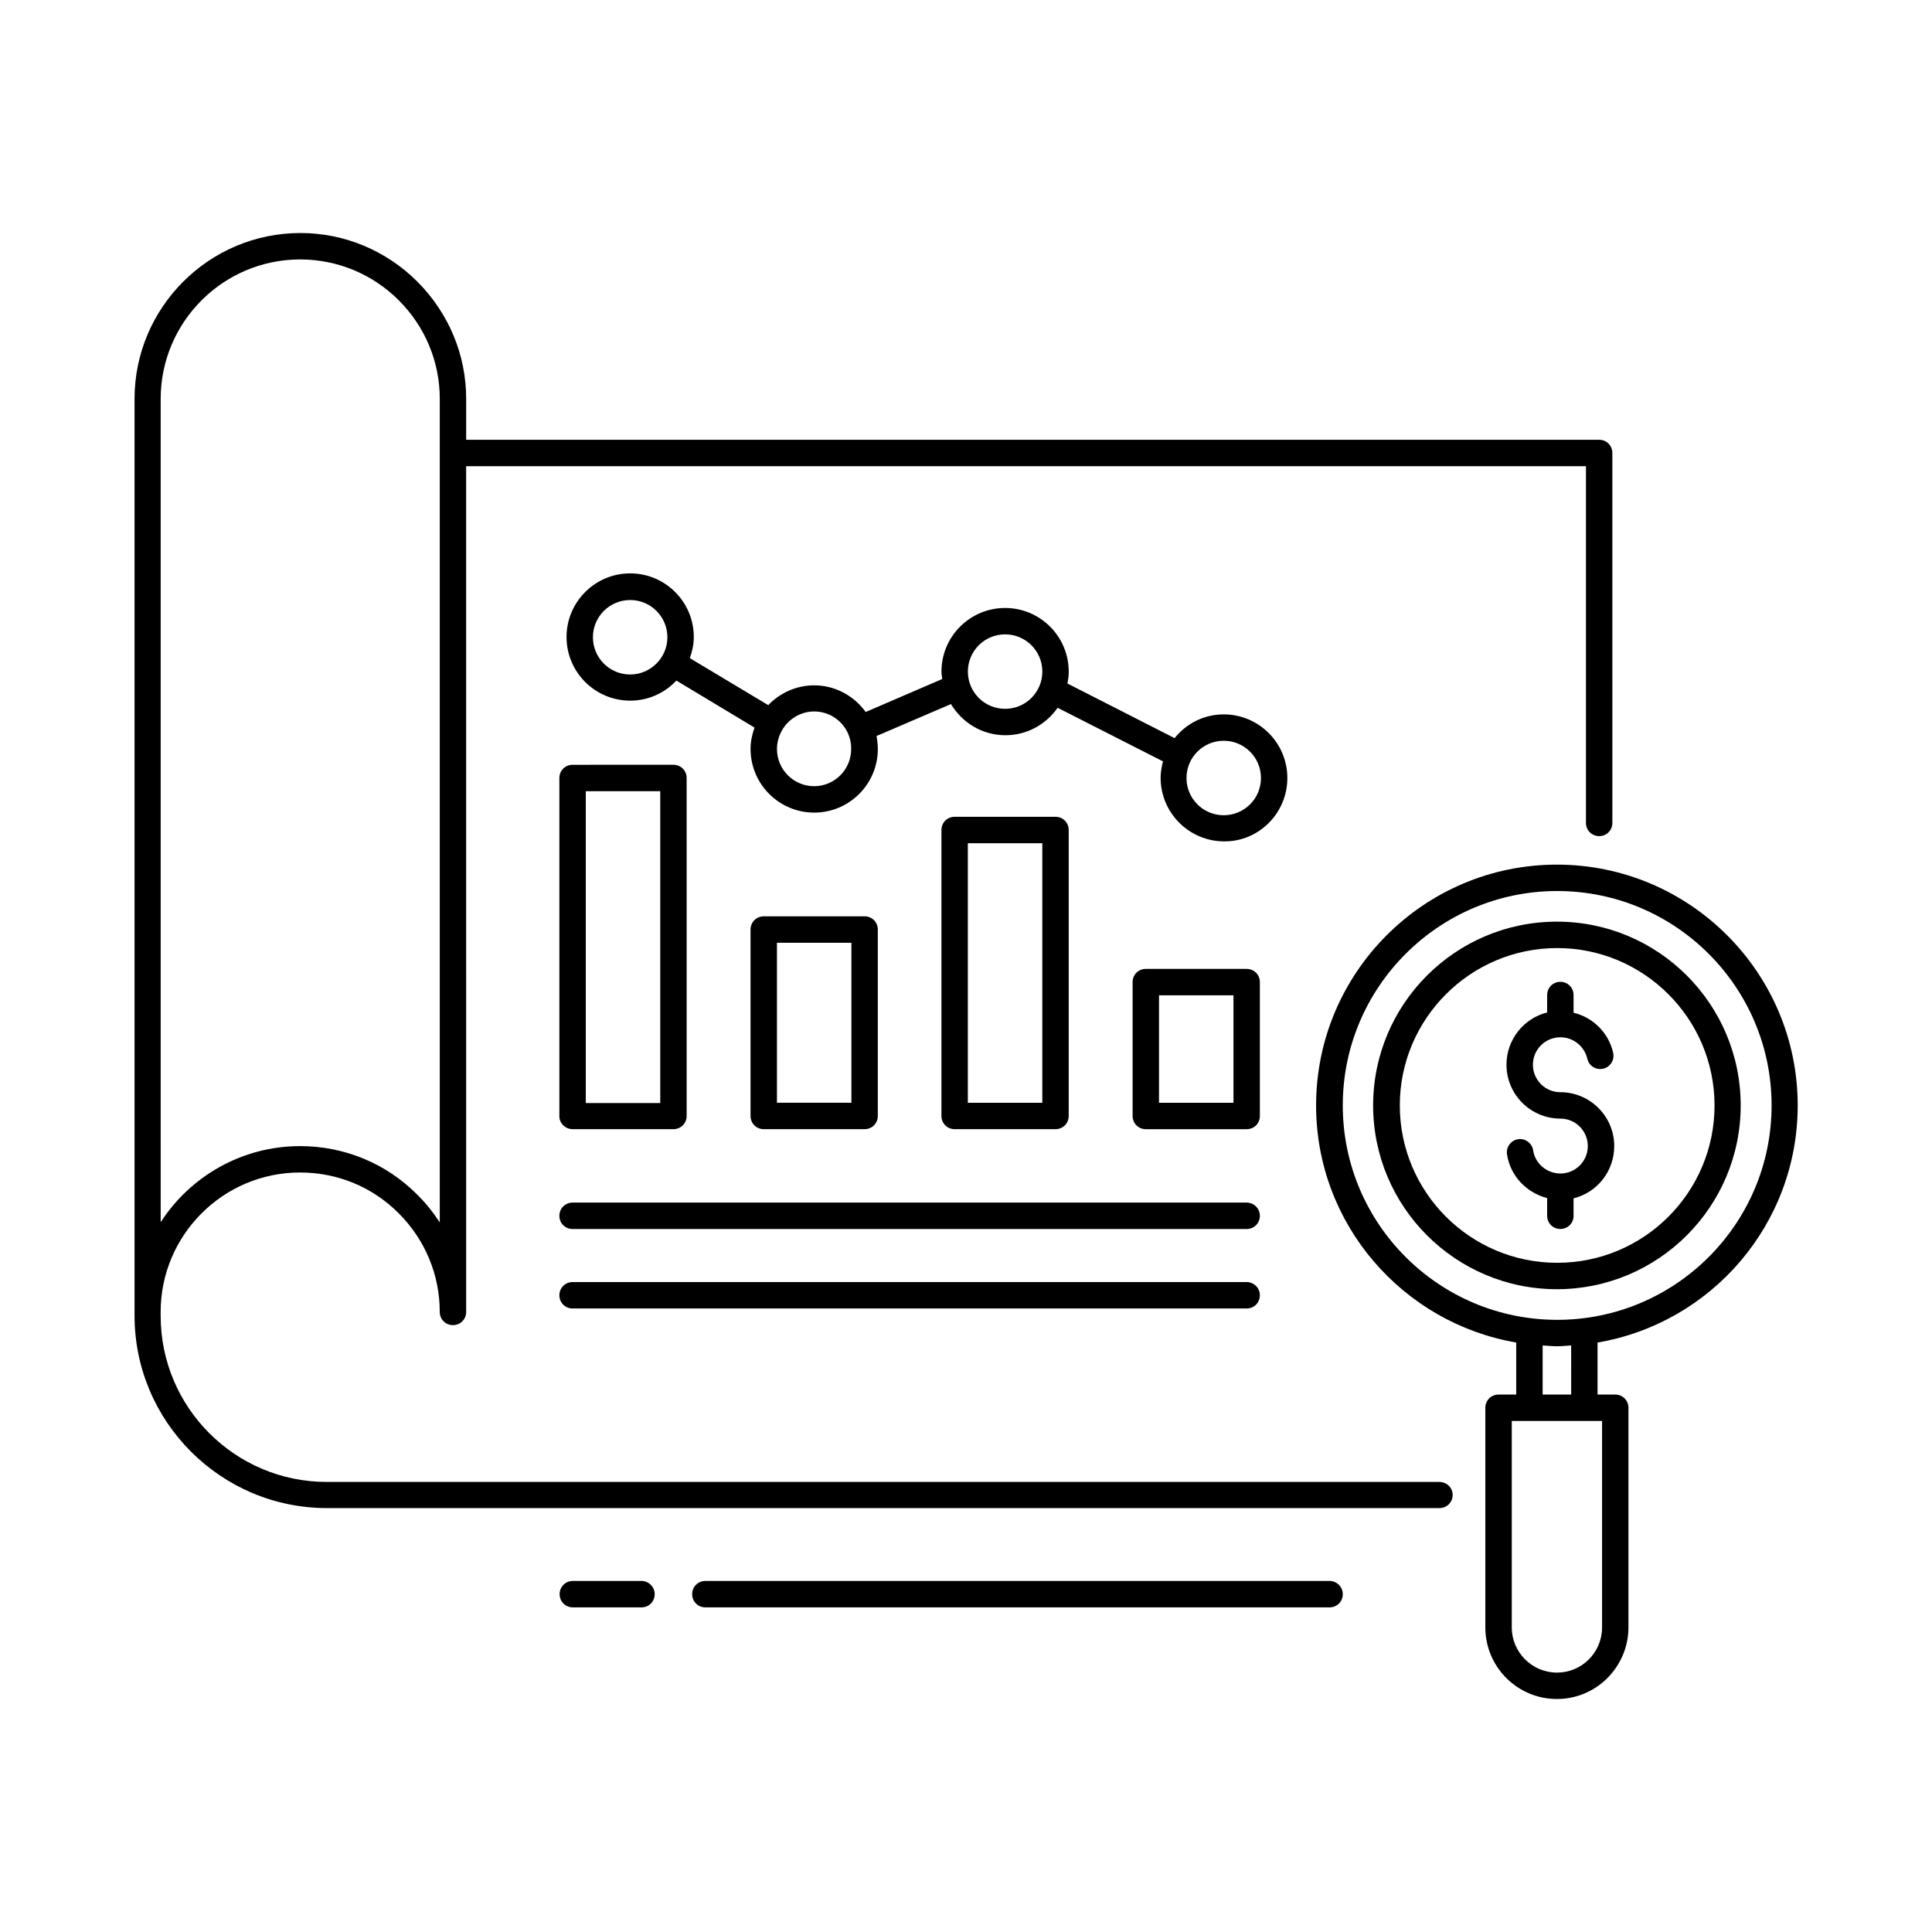
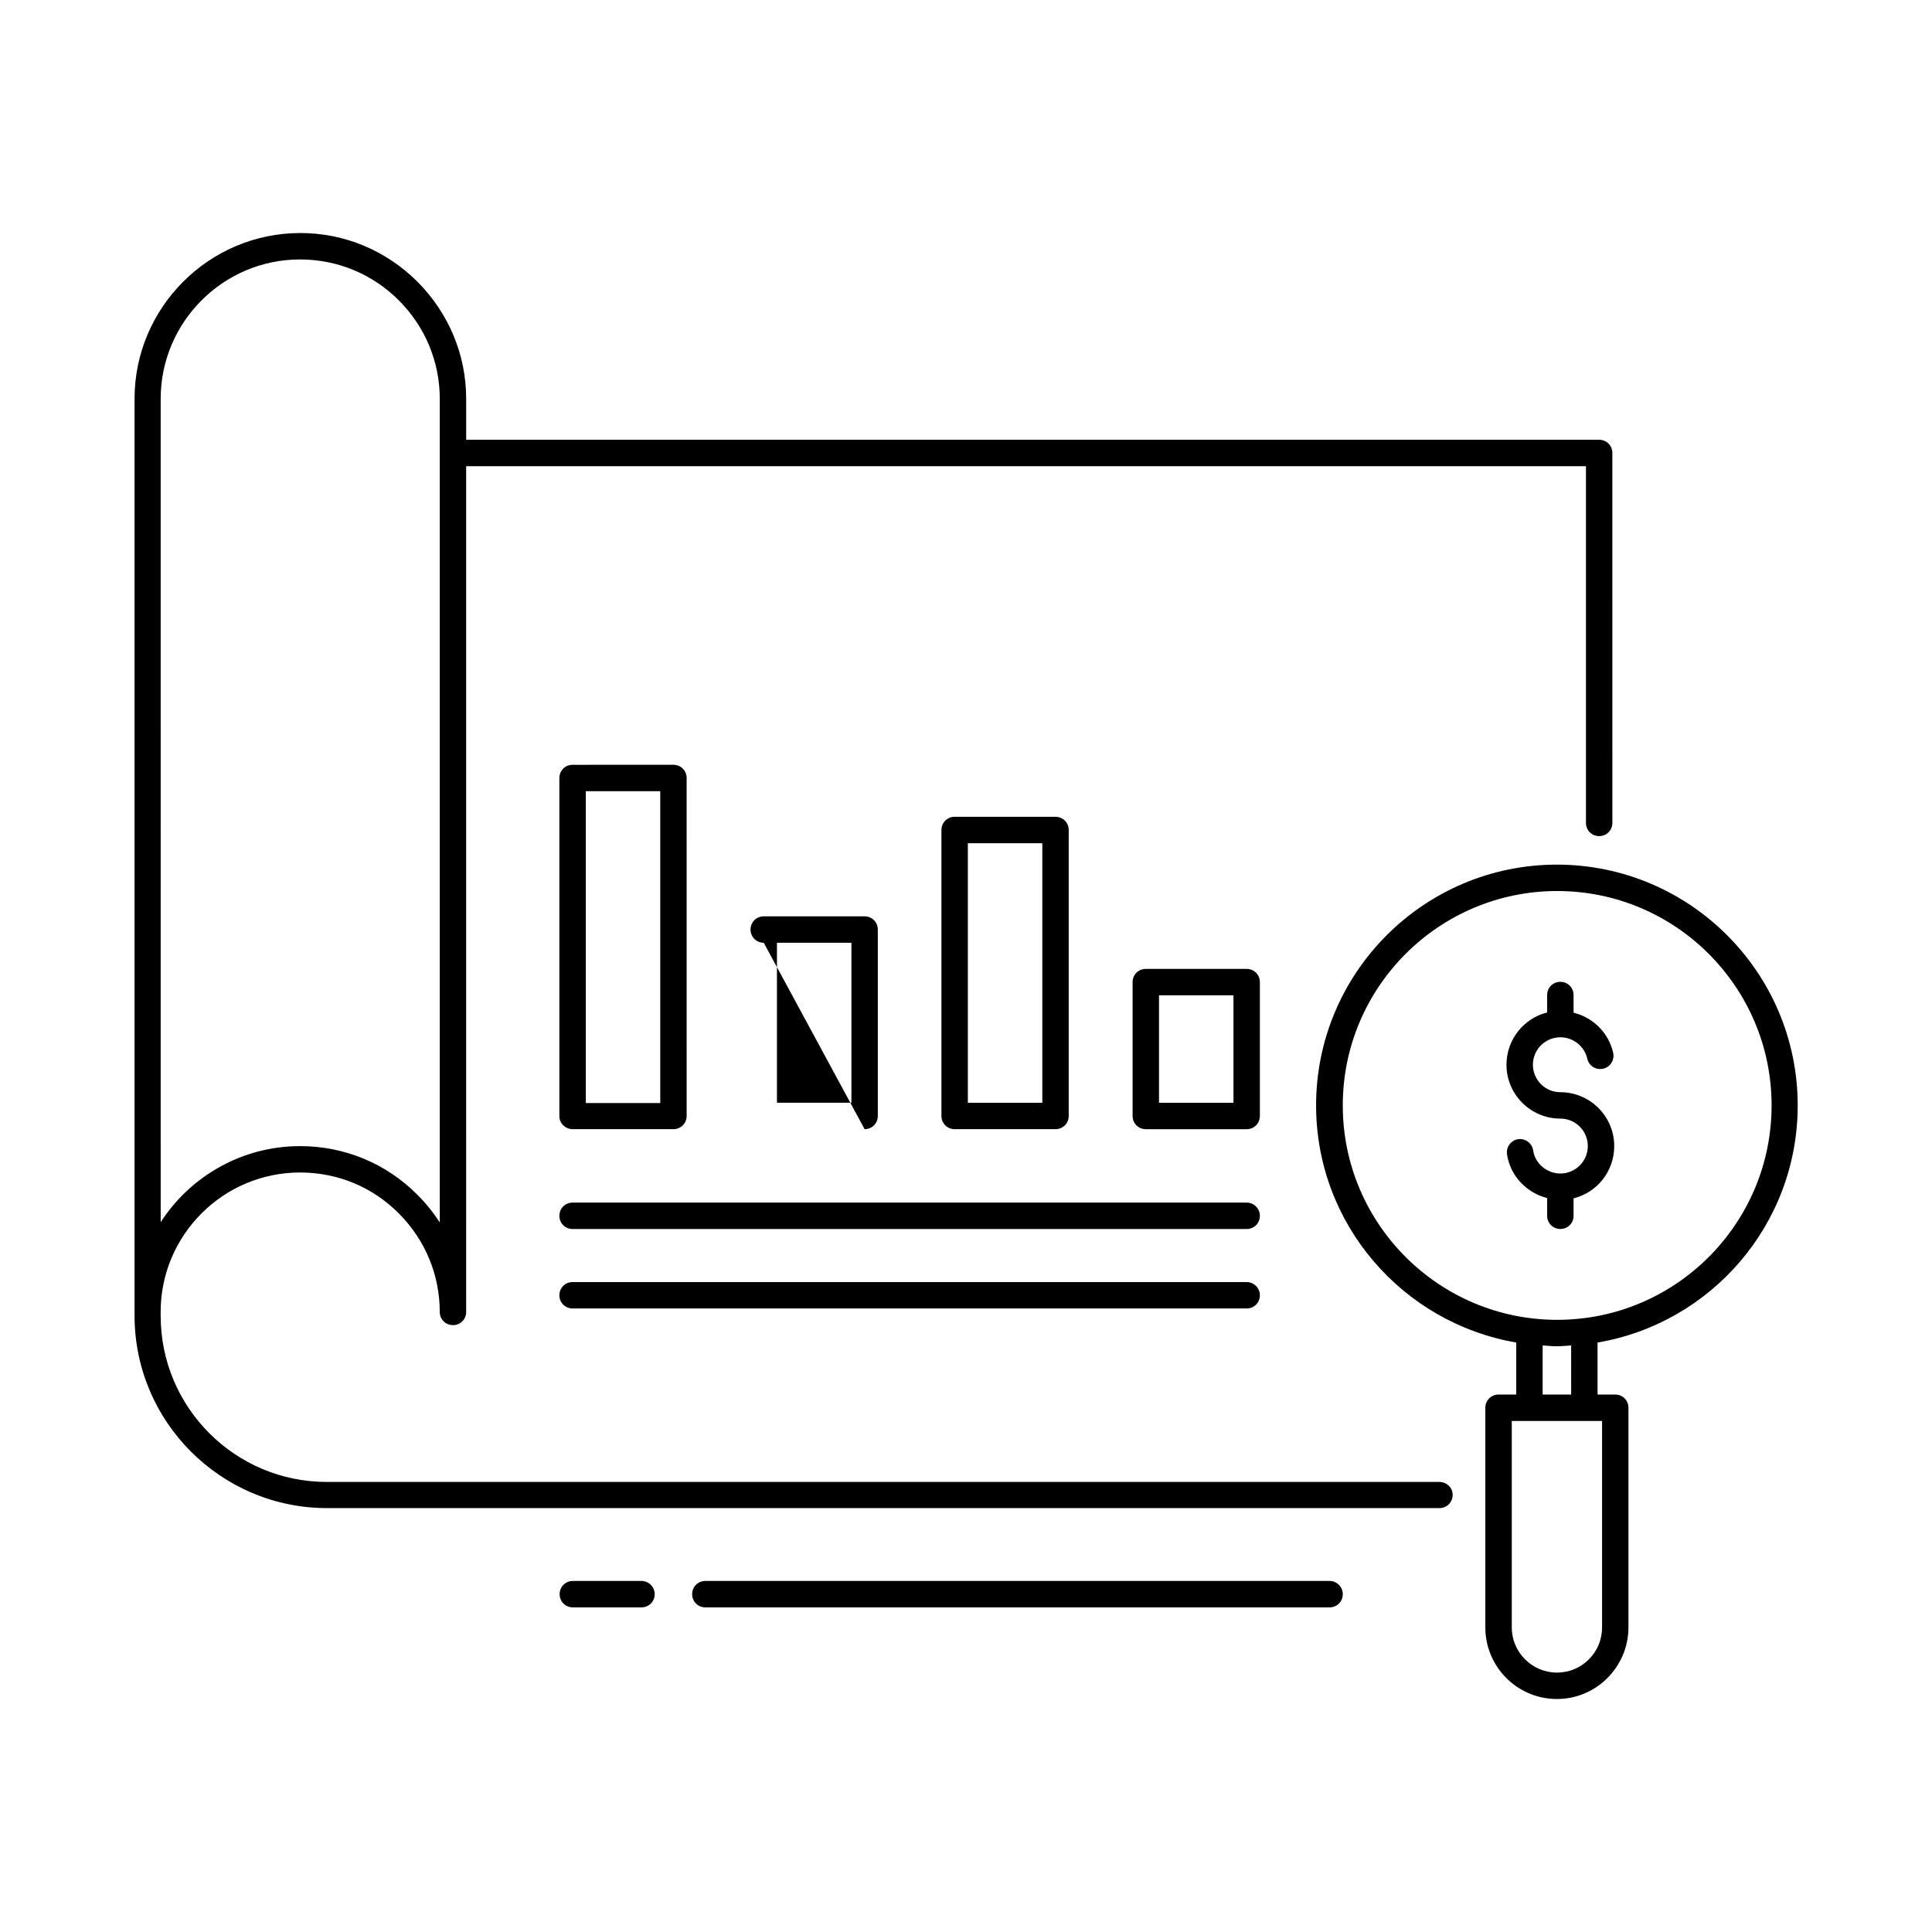
<svg xmlns="http://www.w3.org/2000/svg" fill="#000000" width="800px" height="800px" version="1.1" viewBox="144 144 512 512">
  <g>
    <path d="m561.01 466.26v-4.688c6.227-1.539 10.777-7.137 10.777-13.855 0-7.906-6.438-14.273-14.273-14.273-4.059 0-7.277-3.289-7.277-7.277 0-4.059 3.289-7.277 7.277-7.277 3.43 0 6.367 2.379 7.137 5.668 0.418 1.891 2.238 3.078 4.199 2.66 1.891-0.418 3.078-2.309 2.66-4.199-1.191-5.316-5.316-9.375-10.496-10.637l-0.004-4.688c0-1.961-1.539-3.5-3.5-3.5-1.961 0-3.5 1.539-3.5 3.5v4.617c-6.156 1.539-10.777 7.137-10.777 13.855 0 7.906 6.438 14.273 14.273 14.273 4.059 0 7.277 3.289 7.277 7.277 0 4.059-3.289 7.277-7.277 7.277-3.57 0-6.719-2.66-7.207-6.156-0.281-1.891-2.098-3.219-3.988-2.938s-3.219 2.098-2.938 3.988c0.84 5.738 5.18 10.215 10.637 11.617v4.688c0 1.961 1.539 3.5 3.5 3.5 1.961-0.004 3.5-1.543 3.5-3.434z" />
    <path d="m620.41 436.95c0-35.195-28.621-63.816-63.816-63.816-35.195 0-63.816 28.621-63.816 63.816 0 31.488 22.953 57.656 53.039 62.836v13.785h-4.688c-1.961 0-3.5 1.539-3.5 3.5v58.219c0 10.426 8.469 18.961 18.961 18.961 4.969 0 9.586-1.891 13.156-5.316 3.707-3.637 5.809-8.469 5.809-13.645v-58.219c0-1.961-1.539-3.5-3.5-3.5h-4.688v-13.785c30.094-5.109 53.043-31.277 53.043-62.836zm-120.56 0c0-31.348 25.469-56.82 56.82-56.82 31.348 0 56.82 25.469 56.82 56.82 0 31.348-25.469 56.82-56.82 56.82-31.352-0.004-56.82-25.473-56.82-56.82zm68.715 138.34c0 3.289-1.328 6.367-3.637 8.605-2.238 2.168-5.18 3.359-8.328 3.359-6.578 0-11.965-5.387-11.965-11.965v-54.719h23.93zm-8.188-61.715h-7.559v-13.016c1.258 0.07 2.519 0.211 3.777 0.211 1.258 0 2.519-0.141 3.777-0.211z" />
-     <path d="m605.3 436.95c0-26.871-21.832-48.703-48.703-48.703s-48.703 21.832-48.703 48.703c0 26.871 21.832 48.703 48.703 48.703 26.871-0.004 48.703-21.836 48.703-48.703zm-90.336 0c0-22.953 18.684-41.703 41.703-41.703 22.953 0 41.703 18.684 41.703 41.703 0 23.02-18.684 41.703-41.703 41.703s-41.703-18.684-41.703-41.703z" />
    <path d="m525.39 536.73h-294.8c-24.281 0-44.012-19.734-44.012-44.012l-0.004-1.051c0-20.363 16.582-36.945 36.945-36.945 9.938 0 19.242 3.848 26.172 10.848 6.996 6.996 10.848 16.305 10.848 26.102 0 1.961 1.539 3.5 3.5 3.5 1.961 0 3.5-1.539 3.5-3.5l-0.004-224.13h296.76v94.535c0 1.961 1.539 3.5 3.5 3.5s3.5-1.539 3.5-3.5l-0.004-98.035c0-1.961-1.539-3.5-3.5-3.5l-300.25 0.004v-10.848c0-11.688-4.617-22.672-12.875-31-8.328-8.328-19.383-12.945-31.066-12.945-24.211 0-43.945 19.734-43.945 43.945v242.95c0 28.129 22.883 51.012 51.012 51.012h294.8c1.961 0 3.5-1.539 3.5-3.5s-1.609-3.43-3.57-3.43zm-338.81-287.03c0-20.363 16.582-36.945 36.945-36.945 9.867 0 19.172 3.848 26.172 10.848 6.996 6.996 10.848 16.305 10.848 26.102v218.25c-1.68-2.59-3.637-5.039-5.879-7.277-8.258-8.328-19.312-12.945-31.137-12.945-15.465 0-29.109 8.047-36.945 20.152z" />
    <path d="m295.74 443.24h26.73c1.961 0 3.5-1.539 3.5-3.5l-0.004-89.566c0-1.961-1.539-3.5-3.5-3.5l-26.727 0.004c-1.961 0-3.5 1.539-3.5 3.5v89.637c0 1.887 1.609 3.426 3.5 3.426zm3.5-89.566h19.734v82.641h-19.734z" />
-     <path d="m373.13 443.24c1.961 0 3.5-1.539 3.5-3.5v-49.402c0-1.961-1.539-3.5-3.5-3.5h-26.73c-1.961 0-3.5 1.539-3.5 3.5v49.402c0 1.961 1.539 3.5 3.5 3.5zm-23.23-49.402h19.734v42.402h-19.734z" />
+     <path d="m373.13 443.24c1.961 0 3.5-1.539 3.5-3.5v-49.402c0-1.961-1.539-3.5-3.5-3.5h-26.73c-1.961 0-3.5 1.539-3.5 3.5c0 1.961 1.539 3.5 3.5 3.5zm-23.23-49.402h19.734v42.402h-19.734z" />
    <path d="m423.72 443.24c1.961 0 3.5-1.539 3.5-3.5v-75.781c0-1.961-1.539-3.5-3.5-3.5h-26.73c-1.961 0-3.5 1.539-3.5 3.5v75.781c0 1.961 1.539 3.5 3.5 3.5zm-23.23-75.781h19.734v68.785h-19.734z" />
    <path d="m477.88 404.27c0-1.961-1.539-3.5-3.5-3.5h-26.73c-1.961 0-3.5 1.539-3.5 3.5v35.477c0 1.961 1.539 3.5 3.5 3.5h26.73c1.961 0 3.5-1.539 3.5-3.5zm-6.996 31.98h-19.734v-28.48h19.734z" />
-     <path d="m485.16 350.18c0-9.305-7.559-16.863-16.863-16.863-5.246 0-9.938 2.449-13.016 6.297l-28.41-14.484c0.211-1.051 0.352-2.027 0.352-3.148 0-9.305-7.559-16.863-16.863-16.863-9.305 0-16.863 7.559-16.863 16.863 0 0.699 0.141 1.328 0.211 1.961l-20.293 8.746c-3.078-4.269-8.047-7.066-13.645-7.066-4.758 0-9.098 2.027-12.176 5.246l-20.781-12.457c0.629-1.75 1.051-3.637 1.051-5.598 0-9.305-7.559-16.863-16.863-16.863-9.305 0-16.863 7.559-16.863 16.863 0 9.305 7.559 16.863 16.863 16.863 4.828 0 9.168-2.027 12.246-5.316l20.711 12.457c-0.629 1.75-1.051 3.637-1.051 5.668 0 9.305 7.559 16.863 16.863 16.863s16.863-7.559 16.863-16.863c0-1.191-0.141-2.309-0.352-3.43l19.734-8.469c2.938 4.898 8.258 8.258 14.414 8.258 5.738 0 10.777-2.867 13.855-7.277l27.918 14.203c-0.352 1.398-0.629 2.867-0.629 4.34 0 9.305 7.559 16.863 16.863 16.863 9.164 0.07 16.723-7.484 16.723-16.793zm-174.16-27.43c-5.457 0-9.867-4.41-9.867-9.867 0-5.457 4.41-9.867 9.867-9.867 5.457 0 9.867 4.41 9.867 9.867 0 5.461-4.481 9.867-9.867 9.867zm48.773 29.602c-5.457 0-9.867-4.41-9.867-9.867 0-1.891 0.559-3.637 1.469-5.18 0 0 0.07 0 0.07-0.07 0-0.07 0-0.07 0.07-0.141 1.75-2.731 4.828-4.547 8.258-4.547 3.988 0 7.418 2.379 8.957 5.809 0.559 1.258 0.84 2.59 0.84 3.988 0.066 5.598-4.41 10.008-9.797 10.008zm50.59-20.504c-5.457 0-9.867-4.41-9.867-9.867 0-5.457 4.41-9.867 9.867-9.867s9.867 4.41 9.867 9.867c0 5.461-4.41 9.867-9.867 9.867zm57.938 28.199c-5.457 0-9.867-4.41-9.867-9.867s4.41-9.867 9.867-9.867 9.867 4.41 9.867 9.867c0 5.461-4.41 9.867-9.867 9.867z" />
    <path d="m474.38 462.7h-178.64c-1.961 0-3.5 1.539-3.5 3.5 0 1.961 1.539 3.5 3.5 3.5h178.64c1.961 0 3.5-1.539 3.5-3.5 0-1.961-1.609-3.5-3.5-3.5z" />
    <path d="m474.38 483.76h-178.64c-1.961 0-3.5 1.539-3.5 3.5 0 1.961 1.539 3.5 3.5 3.5h178.64c1.961 0 3.5-1.539 3.5-3.5 0-1.961-1.609-3.5-3.5-3.5z" />
    <path d="m496.35 562.97h-165.42c-1.961 0-3.5 1.539-3.5 3.5s1.539 3.5 3.5 3.5h165.42c1.961 0 3.5-1.539 3.5-3.5s-1.609-3.5-3.5-3.5z" />
    <path d="m314 562.97h-18.191c-1.961 0-3.5 1.539-3.5 3.5s1.539 3.5 3.5 3.5h18.191c1.961 0 3.5-1.539 3.5-3.5s-1.609-3.5-3.5-3.5z" />
  </g>
</svg>